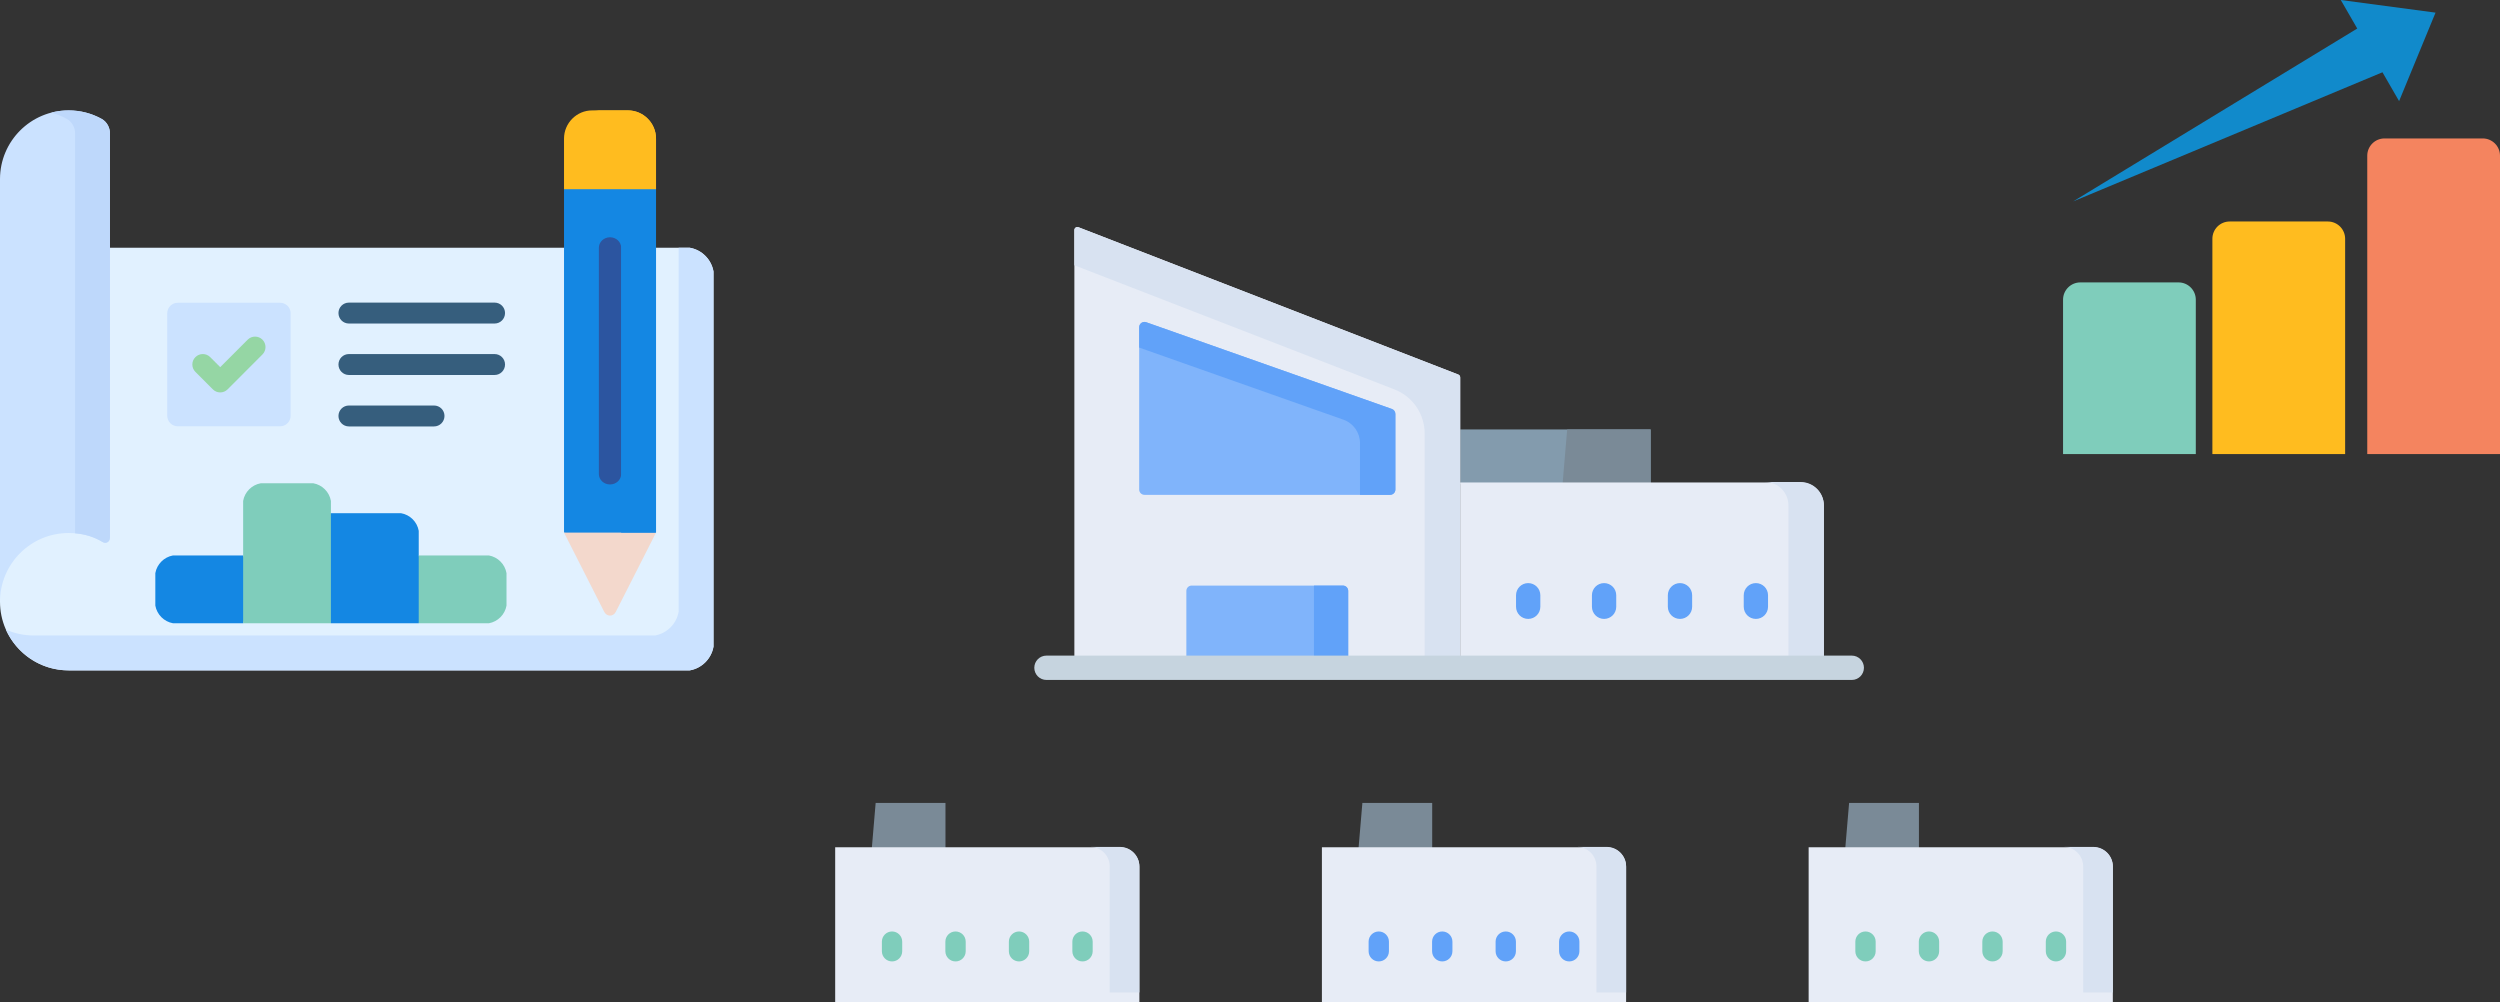
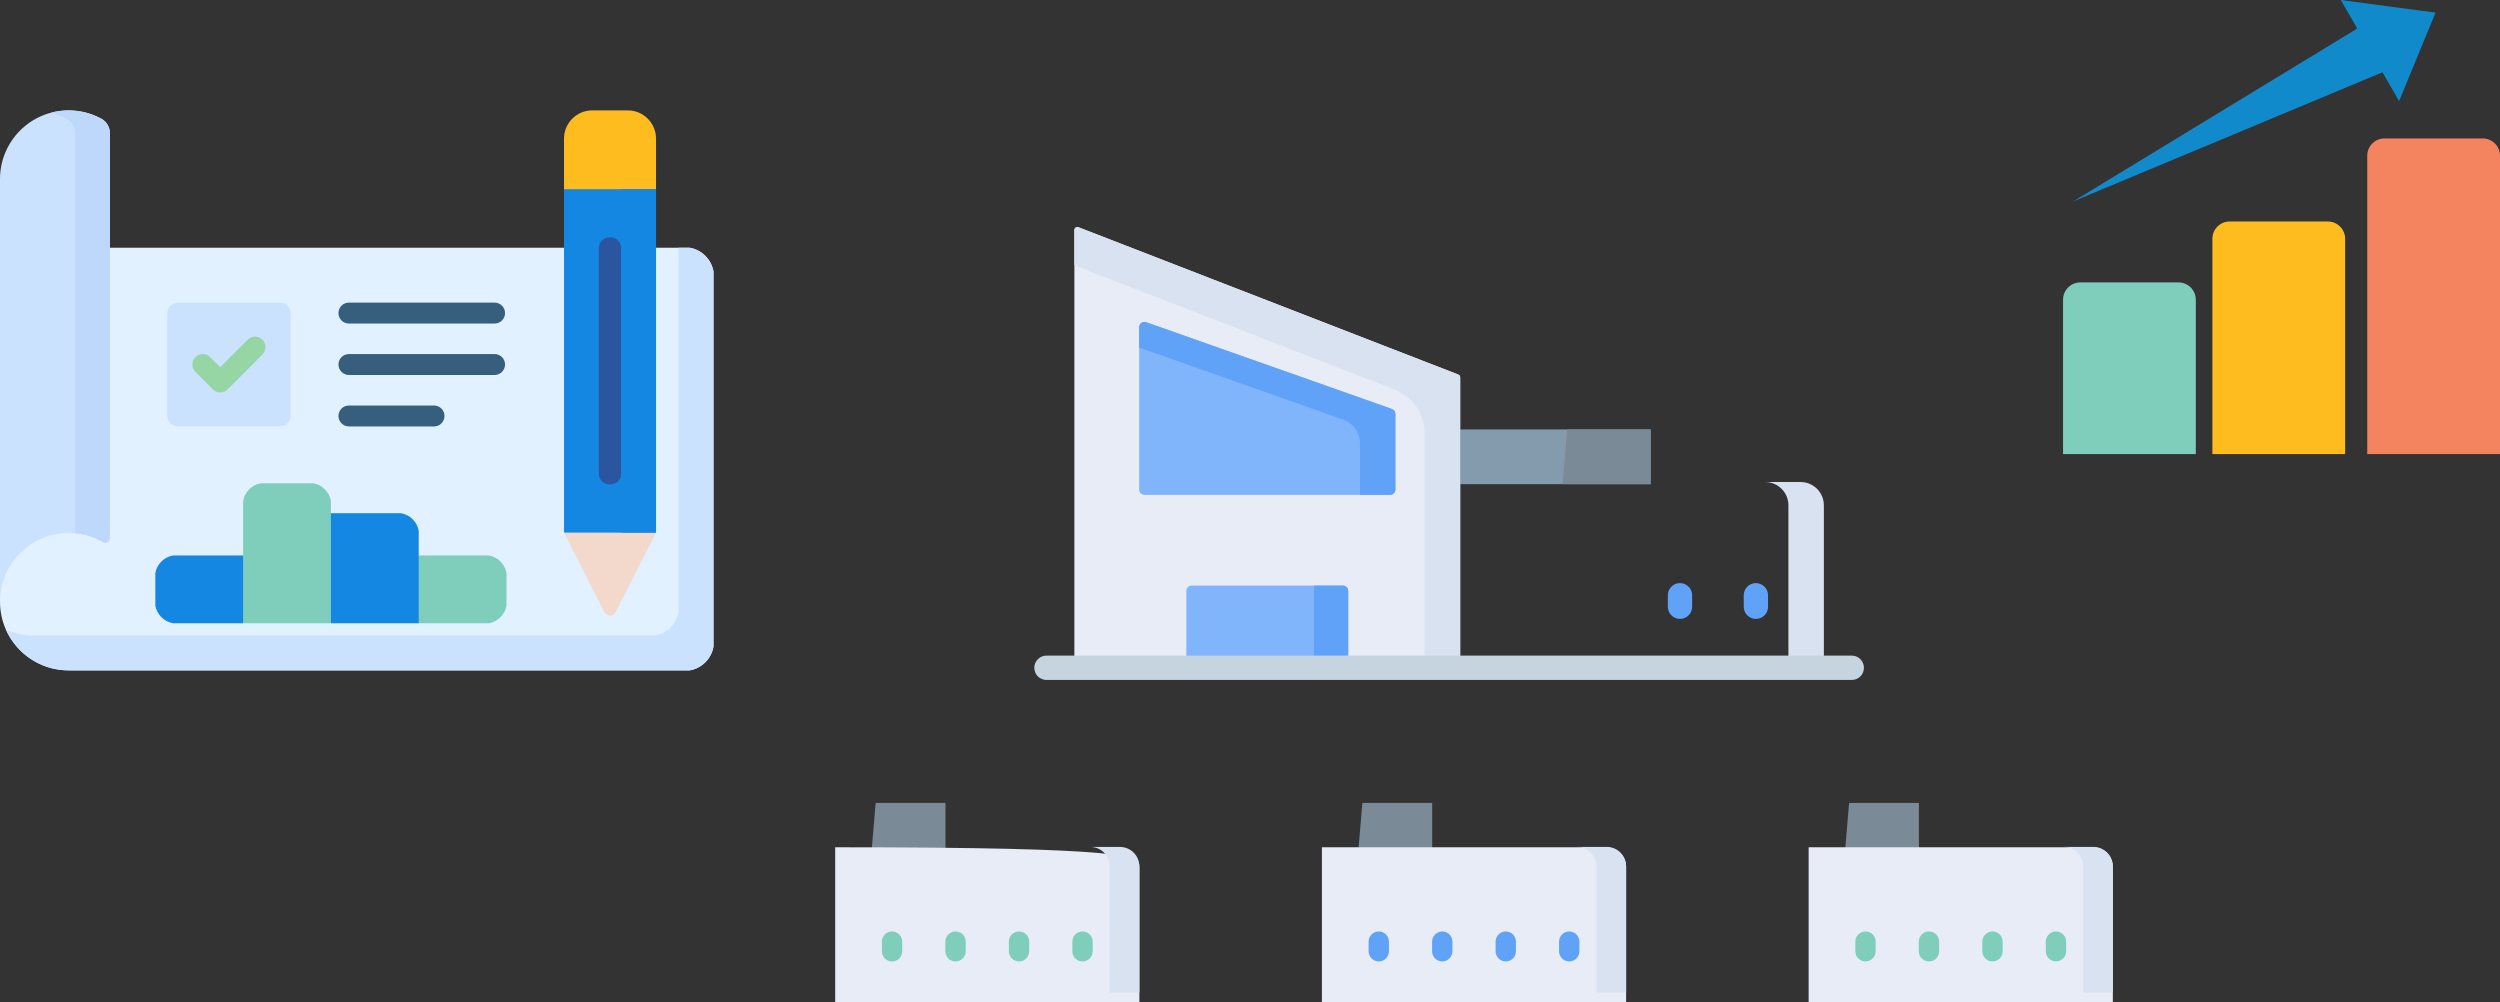
<svg xmlns="http://www.w3.org/2000/svg" width="434" height="174" viewBox="0 0 434 174" fill="none">
  <rect x="0" y="0" width="434" height="174" fill="#333333" stroke="none" />
  <g clip-path="url(#clip0_4836_50171)">
    <path fill-rule="evenodd" clip-rule="evenodd" d="M0 43.011H119.755C121.847 43.381 123.493 45.036 123.863 47.13V112.257C123.493 114.351 121.847 116.006 119.755 116.376H11.912C5.335 116.376 0 111.041 0 104.458V43.011Z" fill="#E1F1FF" />
    <path fill-rule="evenodd" clip-rule="evenodd" d="M11.912 19.166C5.335 19.166 0 24.508 0 31.092V104.458C0 97.874 5.335 92.532 11.912 92.532C14.079 92.532 16.088 93.04 17.816 94.098C18.399 94.461 19.085 94.063 19.085 93.322C19.085 69.876 19.085 35.438 19.085 23.094C19.085 22.373 18.715 21.226 17.638 20.636C15.937 19.695 13.99 19.166 11.912 19.166Z" fill="#CBE2FF" />
    <path fill-rule="evenodd" clip-rule="evenodd" d="M30.852 52.56H48.635C49.636 52.56 50.452 53.377 50.452 54.373V72.182C50.452 73.185 49.636 74.002 48.635 74.002H30.852C29.851 74.002 29.035 73.185 29.035 72.182V54.373C29.035 53.377 29.851 52.56 30.852 52.56Z" fill="#CBE2FF" />
    <path d="M85.865 52.533C86.866 52.533 87.675 53.343 87.675 54.346C87.675 55.355 86.866 56.165 85.865 56.165H60.567C59.566 56.165 58.757 55.355 58.757 54.346C58.757 53.343 59.566 52.533 60.567 52.533H85.865ZM75.352 70.398C76.354 70.398 77.163 71.208 77.163 72.21C77.163 73.212 76.353 74.029 75.352 74.029H60.567C59.566 74.029 58.757 73.212 58.757 72.21C58.757 71.207 59.566 70.398 60.567 70.398H75.352ZM85.865 61.465C86.866 61.465 87.675 62.276 87.675 63.278C87.675 64.28 86.866 65.097 85.865 65.097H60.567C59.566 65.097 58.757 64.28 58.757 63.278C58.757 62.275 59.566 61.465 60.567 61.465H85.865Z" fill="#365E7D" />
    <path fill-rule="evenodd" clip-rule="evenodd" d="M113.886 32.843L105.54 30.302L97.914 32.843V92.457L105.951 94.544L113.886 92.457V32.843Z" fill="#1487E3" />
    <path fill-rule="evenodd" clip-rule="evenodd" d="M106.905 106.208L109.895 100.324L113.886 92.457H105.896H97.914L101.905 100.324L104.888 106.208C105.341 107.087 106.459 107.094 106.905 106.208Z" fill="#F3D8CC" />
    <path fill-rule="evenodd" clip-rule="evenodd" d="M113.886 32.843V24.062C113.886 21.37 111.691 19.166 109.003 19.166H102.797C100.109 19.166 97.914 21.37 97.914 24.062V32.843H113.886Z" fill="#FFBC1F" />
    <path fill-rule="evenodd" clip-rule="evenodd" d="M30.03 108.199H42.209L44.205 101.574L42.209 96.425H30.03C28.474 96.706 27.246 97.935 26.965 99.494V105.13C27.246 106.689 28.474 107.918 30.03 108.199Z" fill="#1487E3" />
    <path fill-rule="evenodd" clip-rule="evenodd" d="M42.209 108.199H57.447L59.538 100.668L57.447 89.092V86.957C57.172 85.399 55.945 84.17 54.388 83.895H45.268C43.711 84.17 42.483 85.399 42.209 86.957V108.199Z" fill="#7FCDBB" />
    <path fill-rule="evenodd" clip-rule="evenodd" d="M57.447 108.199H72.692L74.235 103.119L72.692 96.425V92.154C72.418 90.596 71.19 89.367 69.626 89.092H57.447V108.199Z" fill="#1487E3" />
    <path fill-rule="evenodd" clip-rule="evenodd" d="M72.692 108.199H84.872C86.428 107.918 87.656 106.689 87.93 105.13V99.494C87.656 97.935 86.428 96.706 84.872 96.425H72.692V108.199Z" fill="#7FCDBB" />
    <path d="M103.962 43.011C103.962 42.008 104.826 41.191 105.896 41.191C106.973 41.191 107.837 42.008 107.837 43.011V82.288C107.837 83.291 106.972 84.101 105.896 84.101C104.826 84.101 103.962 83.291 103.962 82.288V43.011Z" fill="#2C55A0" />
    <path d="M33.925 64.562C33.211 63.855 33.211 62.701 33.925 61.994C34.631 61.287 35.783 61.287 36.489 61.994L38.231 63.738L42.997 58.966C43.704 58.259 44.856 58.259 45.562 58.966C46.269 59.68 46.269 60.827 45.562 61.534L39.514 67.59C38.807 68.303 37.655 68.303 36.949 67.59L33.925 64.562Z" fill="#95D6A4" />
    <path fill-rule="evenodd" clip-rule="evenodd" d="M113.707 110.321H5.863C4.142 110.321 2.503 109.957 1.021 109.298C2.88 113.465 7.056 116.376 11.911 116.376H119.755C121.847 116.005 123.492 114.351 123.862 112.257V47.13C123.492 45.036 121.847 43.381 119.755 43.011H117.814V106.201C117.444 108.295 115.798 109.95 113.707 110.321Z" fill="#CBE2FF" />
    <path fill-rule="evenodd" clip-rule="evenodd" d="M13.036 43.011V92.58C14.771 92.725 16.39 93.226 17.816 94.098C18.399 94.461 19.085 94.063 19.085 93.322V43.011V23.094C19.085 22.373 18.715 21.226 17.638 20.636C15.937 19.695 13.99 19.166 11.912 19.166C10.863 19.166 9.854 19.304 8.888 19.551C9.841 19.805 10.746 20.169 11.589 20.636C12.666 21.226 13.036 22.373 13.036 23.094V43.011Z" fill="#BED8FB" />
    <path fill-rule="evenodd" clip-rule="evenodd" d="M107.837 32.843V43.011V92.457H113.885V43.011V32.843H107.837Z" fill="#1487E3" />
-     <path fill-rule="evenodd" clip-rule="evenodd" d="M107.837 24.062V31.003V32.843H113.885V24.062C113.885 21.37 111.691 19.166 109.002 19.166H102.954C105.642 19.166 107.837 21.37 107.837 24.062Z" fill="#FFBC1F" />
  </g>
  <path d="M320.331 147.337H333.126V139.389H321.005L320.331 147.337Z" fill="#7A8A97" />
  <path d="M366.788 174H313.979V147.087H363.408C365.275 147.087 366.788 148.602 366.788 150.471V174Z" fill="#E7ECF6" />
  <path d="M363.408 147.026H358.261C360.127 147.026 361.64 148.541 361.64 150.41V172.29H366.788V150.41C366.788 148.541 365.275 147.026 363.408 147.026Z" fill="#D8E2F1" />
  <path d="M323.851 166.905C322.876 166.905 322.086 166.114 322.086 165.138V163.47C322.086 162.494 322.876 161.703 323.851 161.703C324.826 161.703 325.616 162.494 325.616 163.47V165.138C325.616 166.114 324.825 166.905 323.851 166.905Z" fill="#7FCDBB" />
  <path d="M334.872 166.905C333.897 166.905 333.107 166.114 333.107 165.138V163.47C333.107 162.494 333.897 161.703 334.872 161.703C335.847 161.703 336.637 162.494 336.637 163.47V165.138C336.637 166.114 335.847 166.905 334.872 166.905Z" fill="#7FCDBB" />
  <path d="M345.896 166.905C344.921 166.905 344.131 166.114 344.131 165.138V163.47C344.131 162.494 344.921 161.703 345.896 161.703C346.871 161.703 347.661 162.494 347.661 163.47V165.138C347.661 166.114 346.87 166.905 345.896 166.905Z" fill="#7FCDBB" />
  <path d="M356.916 166.905C355.941 166.905 355.151 166.114 355.151 165.138V163.47C355.151 162.494 355.941 161.703 356.916 161.703C357.891 161.703 358.681 162.494 358.681 163.47V165.138C358.681 166.114 357.891 166.905 356.916 166.905Z" fill="#7FCDBB" />
  <path d="M235.835 147.336H248.629V139.388H236.509L235.835 147.336Z" fill="#7A8A97" />
  <path d="M282.292 174H229.482V147.087H278.912C280.779 147.087 282.292 148.602 282.292 150.471V174Z" fill="#E7ECF6" />
  <path d="M278.912 147.025H273.765C275.631 147.025 277.144 148.54 277.144 150.409V172.289H282.292V150.409C282.292 148.54 280.779 147.025 278.912 147.025Z" fill="#D8E2F1" />
  <path d="M239.354 166.904C238.379 166.904 237.589 166.113 237.589 165.137V163.47C237.589 162.493 238.379 161.703 239.354 161.703C240.329 161.703 241.119 162.493 241.119 163.47V165.137C241.119 166.113 240.328 166.904 239.354 166.904Z" fill="#61A2F9" />
  <path d="M250.376 166.904C249.401 166.904 248.611 166.113 248.611 165.137V163.47C248.611 162.493 249.401 161.703 250.376 161.703C251.351 161.703 252.141 162.493 252.141 163.47V165.137C252.141 166.113 251.351 166.904 250.376 166.904Z" fill="#61A2F9" />
  <path d="M261.4 166.904C260.425 166.904 259.635 166.113 259.635 165.137V163.47C259.635 162.493 260.425 161.703 261.4 161.703C262.374 161.703 263.164 162.493 263.164 163.47V165.137C263.164 166.113 262.374 166.904 261.4 166.904Z" fill="#61A2F9" />
  <path d="M272.419 166.904C271.444 166.904 270.654 166.113 270.654 165.137V163.47C270.654 162.493 271.444 161.703 272.419 161.703C273.394 161.703 274.184 162.493 274.184 163.47V165.137C274.184 166.113 273.394 166.904 272.419 166.904Z" fill="#61A2F9" />
  <path d="M151.34 147.337H164.134V139.389H152.014L151.34 147.337Z" fill="#7A8A97" />
-   <path d="M197.797 174H144.987V147.087H194.417C196.284 147.087 197.797 148.602 197.797 150.471V174Z" fill="#E7ECF6" />
+   <path d="M197.797 174H144.987V147.087C196.284 147.087 197.797 148.602 197.797 150.471V174Z" fill="#E7ECF6" />
  <path d="M194.417 147.026H189.27C191.136 147.026 192.649 148.541 192.649 150.41V172.29H197.796V150.41C197.796 148.541 196.283 147.026 194.417 147.026Z" fill="#D8E2F1" />
  <path d="M154.86 166.905C153.885 166.905 153.095 166.114 153.095 165.138V163.47C153.095 162.494 153.885 161.703 154.86 161.703C155.834 161.703 156.624 162.494 156.624 163.47V165.138C156.624 166.114 155.834 166.905 154.86 166.905Z" fill="#7FCDBB" />
  <path d="M165.881 166.905C164.906 166.905 164.116 166.114 164.116 165.138V163.47C164.116 162.494 164.906 161.703 165.881 161.703C166.856 161.703 167.646 162.494 167.646 163.47V165.138C167.646 166.114 166.856 166.905 165.881 166.905Z" fill="#7FCDBB" />
  <path d="M176.904 166.905C175.93 166.905 175.14 166.114 175.14 165.138V163.47C175.14 162.494 175.93 161.703 176.904 161.703C177.879 161.703 178.669 162.494 178.669 163.47V165.138C178.669 166.114 177.879 166.905 176.904 166.905Z" fill="#7FCDBB" />
  <path d="M187.925 166.905C186.95 166.905 186.16 166.114 186.16 165.138V163.47C186.16 162.494 186.95 161.703 187.925 161.703C188.9 161.703 189.69 162.494 189.69 163.47V165.138C189.69 166.114 188.9 166.905 187.925 166.905Z" fill="#7FCDBB" />
  <path fill-rule="evenodd" clip-rule="evenodd" d="M416.483 17.552L422.809 2.194L406.36 -0L409.217 4.953L359.898 34.966L413.595 12.546L416.483 17.552Z" fill="#118ACB" />
  <path d="M253.491 74.55H286.551V84.052H253.491V74.55Z" fill="#839BAD" />
  <path d="M271.257 84.052H286.552V74.55H272.062L271.257 84.052Z" fill="#7A8A97" />
  <path d="M253.492 115.927H186.51V39.939C186.51 39.57 186.88 39.316 187.224 39.45L253.156 65.02C253.358 65.099 253.491 65.293 253.491 65.51V115.927H253.492Z" fill="#E7ECF6" />
  <path d="M187.224 39.45C186.88 39.317 186.51 39.571 186.51 39.94V46.053L242.087 67.608C245.242 68.832 247.322 71.871 247.322 75.258V115.927H253.492V65.511C253.492 65.294 253.359 65.099 253.157 65.021L187.224 39.45Z" fill="#D8E2F1" />
  <path d="M241.626 70.995C241.993 71.124 242.239 71.472 242.239 71.862V84.985C242.239 85.492 241.827 85.904 241.32 85.904H198.68C198.173 85.904 197.762 85.492 197.762 84.985V56.807C197.762 56.508 197.906 56.228 198.15 56.056C198.393 55.884 198.705 55.84 198.986 55.94L212.837 60.83L227.164 65.888L241.626 70.995Z" fill="#80B4FB" />
  <path d="M227.164 65.888L212.837 60.83L198.986 55.94C198.705 55.84 198.393 55.884 198.15 56.056C197.906 56.228 197.762 56.508 197.762 56.807V60.339L206.69 63.492L221.017 68.55L233.227 72.861C234.944 73.467 236.092 75.091 236.092 76.913V85.904H241.32C241.827 85.904 242.239 85.492 242.239 84.984V71.862C242.239 71.472 241.993 71.124 241.626 70.995L227.164 65.888Z" fill="#61A2F9" />
  <path d="M234.048 115.927H205.952V102.576C205.952 102.068 206.363 101.657 206.871 101.657H233.13C233.637 101.657 234.049 102.068 234.049 102.576V115.927H234.048Z" fill="#80B4FB" />
  <path d="M228.103 101.657V115.927H234.049V102.577C234.049 102.069 233.637 101.657 233.13 101.657H228.103Z" fill="#61A2F9" />
-   <path d="M316.623 115.927H253.491V83.754H312.582C314.814 83.754 316.623 85.565 316.623 87.799V115.927Z" fill="#E7ECF6" />
  <path d="M312.583 83.68H306.43C308.661 83.68 310.47 85.491 310.47 87.725V113.882H316.623V87.725C316.623 85.491 314.814 83.68 312.583 83.68Z" fill="#D8E2F1" />
-   <path d="M265.292 107.444C264.127 107.444 263.183 106.499 263.183 105.332V103.338C263.183 102.172 264.127 101.226 265.292 101.226C266.458 101.226 267.402 102.172 267.402 103.338V105.332C267.402 106.499 266.458 107.444 265.292 107.444Z" fill="#61A2F9" />
-   <path d="M278.469 107.444C277.304 107.444 276.359 106.499 276.359 105.332V103.338C276.359 102.172 277.304 101.226 278.469 101.226C279.635 101.226 280.579 102.172 280.579 103.338V105.332C280.579 106.499 279.634 107.444 278.469 107.444Z" fill="#61A2F9" />
  <path d="M291.646 107.444C290.48 107.444 289.536 106.499 289.536 105.332V103.338C289.536 102.172 290.48 101.226 291.646 101.226C292.811 101.226 293.756 102.172 293.756 103.338V105.332C293.756 106.499 292.811 107.444 291.646 107.444Z" fill="#61A2F9" />
  <path d="M304.822 107.444C303.656 107.444 302.712 106.499 302.712 105.332V103.338C302.712 102.172 303.656 101.226 304.822 101.226C305.987 101.226 306.931 102.172 306.931 103.338V105.332C306.931 106.499 305.987 107.444 304.822 107.444Z" fill="#61A2F9" />
  <path d="M321.471 118.039H181.663C180.498 118.039 179.554 117.093 179.554 115.927C179.554 114.76 180.498 113.814 181.663 113.814H321.471C322.636 113.814 323.58 114.76 323.58 115.927C323.58 117.093 322.636 118.039 321.471 118.039Z" fill="#C6D4DF" />
  <path d="M410.956 27.032C410.956 25.376 412.299 24.032 413.956 24.032H431C432.657 24.032 434 25.376 434 27.032V78.826H410.956V27.032Z" fill="#F4845F" />
  <path d="M358.146 52.026C358.146 50.37 359.49 49.026 361.146 49.026H378.191C379.848 49.026 381.191 50.37 381.191 52.026V78.827H358.146V52.026Z" fill="#7FCDBB" />
  <path d="M384.07 41.452C384.07 39.795 385.413 38.452 387.07 38.452H404.115C405.771 38.452 407.115 39.795 407.115 41.452V78.826H384.07V41.452Z" fill="#FFBC1F" />
  <defs>
    <clipPath id="clip0_4836_50171">
      <rect width="123.863" height="124.008" fill="white" transform="translate(0 5.768)" />
    </clipPath>
  </defs>
</svg>